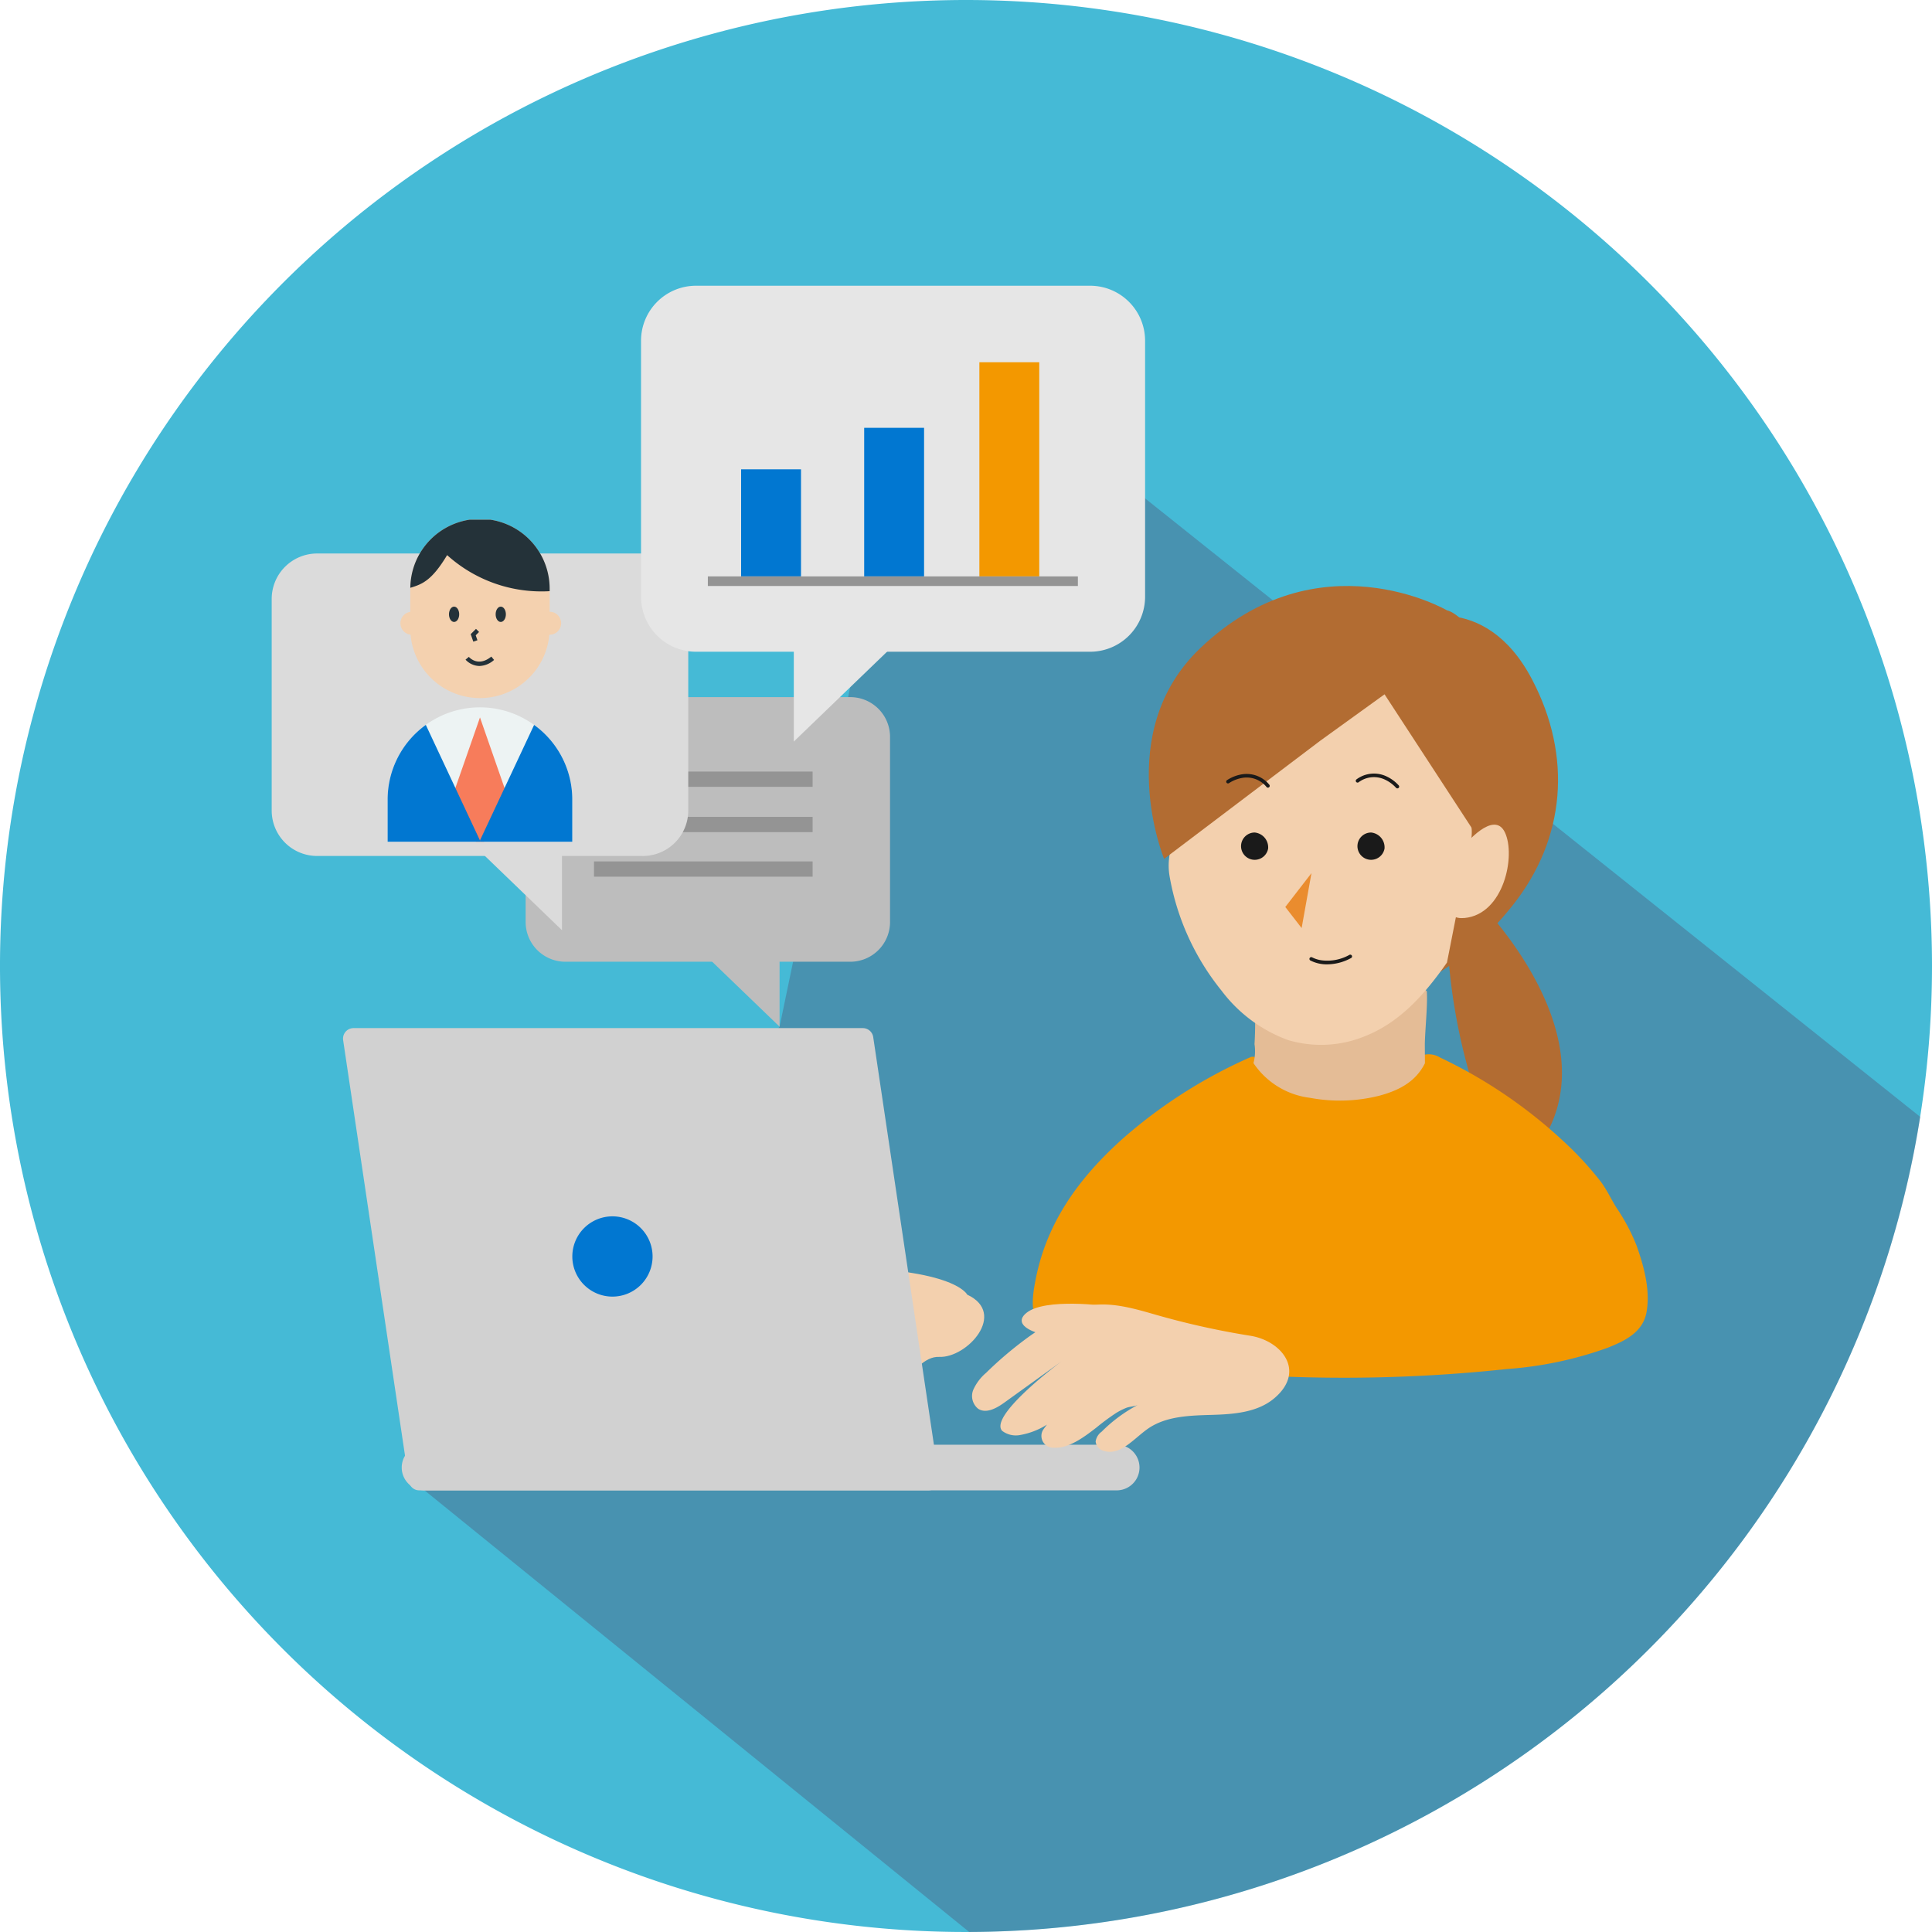
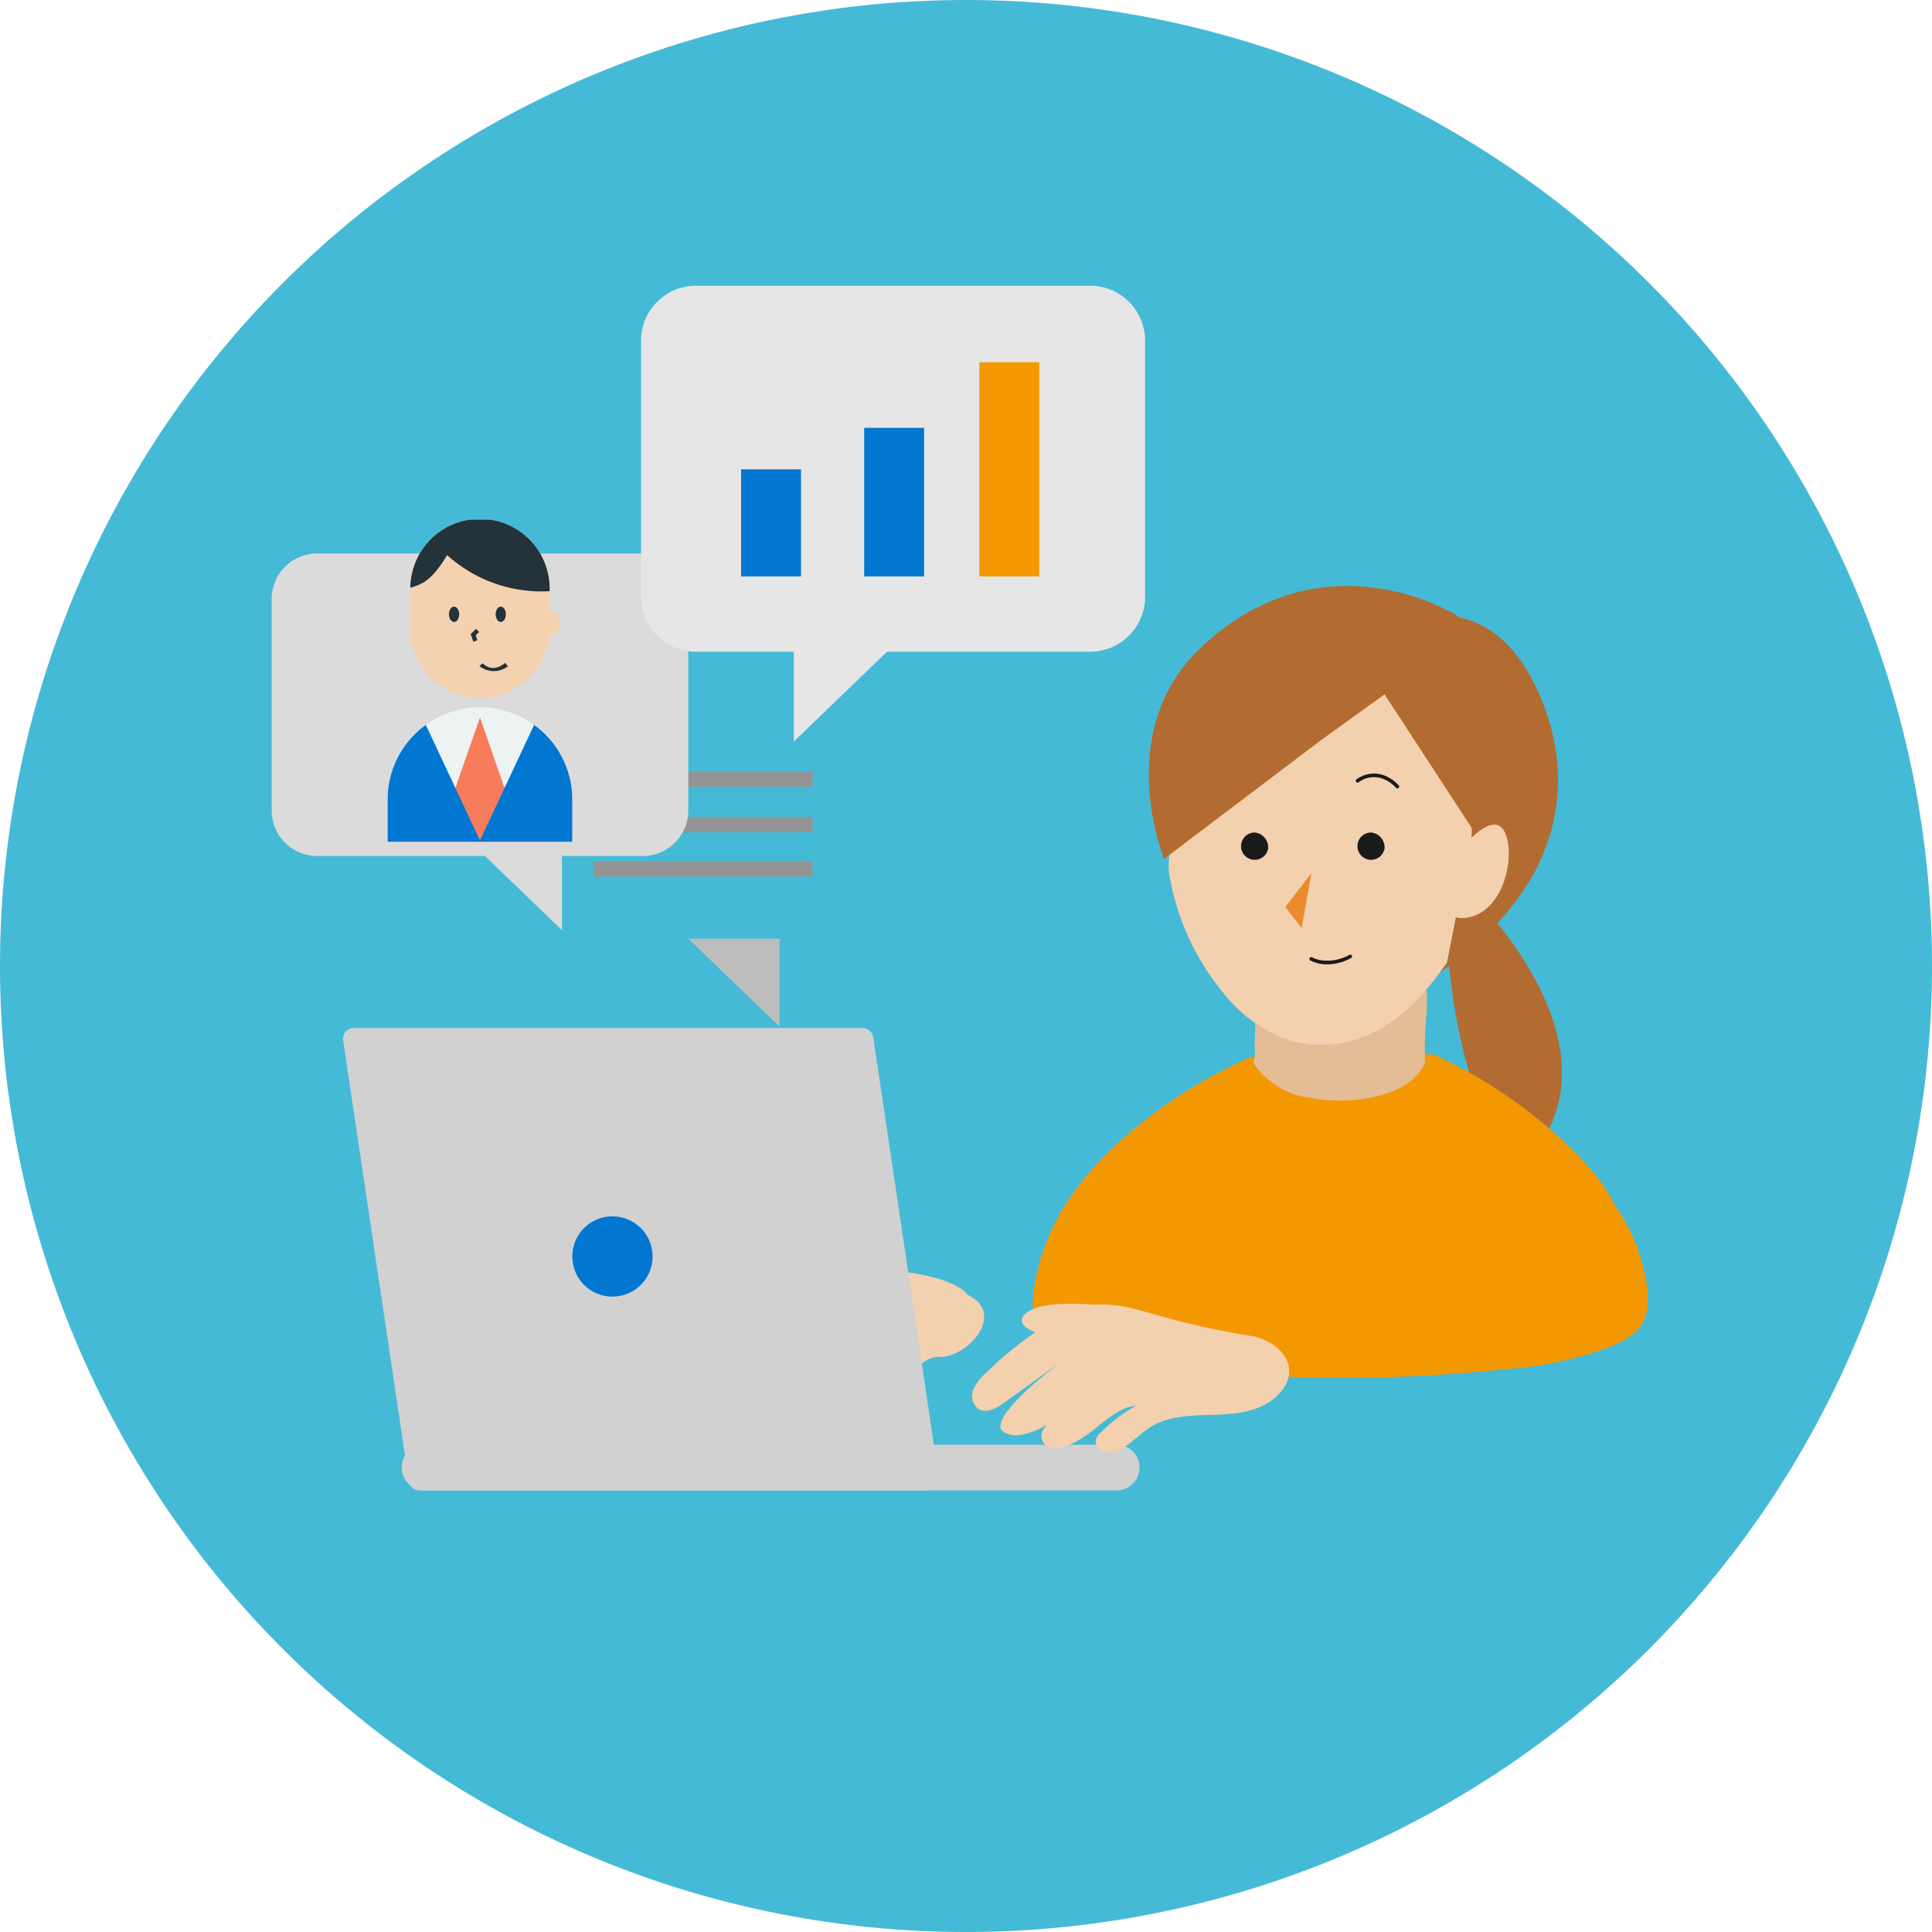
<svg xmlns="http://www.w3.org/2000/svg" width="240" height="240" viewBox="0 0 240 240">
  <defs>
    <clipPath id="a">
      <rect width="240" height="240" fill="none" />
    </clipPath>
    <clipPath id="c">
      <rect width="185.8" height="181.694" fill="none" />
    </clipPath>
    <clipPath id="d">
      <rect width="44.216" height="40.004" fill="none" />
    </clipPath>
  </defs>
  <g clip-path="url(#a)">
    <g clip-path="url(#a)">
      <path d="M240,120A120,120,0,1,1,120,0,120,120,0,0,1,240,120" fill="#45bad6" />
      <g transform="translate(52.739 58.301)" opacity="0.24">
        <g clip-path="url(#c)">
-           <path d="M225.354,124.17,124.537,43.726l-30.371,18.7L83.658,112.962l-44.105,57.6,67.655,54.857A120.024,120.024,0,0,0,225.354,124.17" transform="translate(-39.554 -43.726)" fill="#551038" />
-         </g>
+           </g>
      </g>
      <path d="M138.746,84.036s23.341,23.229-.1,36.949c0,0,1.6-5.9-1.123-15.88a72.72,72.72,0,0,1-2.707-17.415Z" transform="translate(44.939 28.012)" fill="#b26c32" />
      <path d="M99.092,133.346c-3.44-1.5-3.071-4.317-2.5-7.219,1.432-7.275,5.623-12.827,11.017-17.607a61.764,61.764,0,0,1,15.737-9.969,1.443,1.443,0,0,1,1.411.651,9,9,0,0,0,5.741,2.887c4.1.512,8.179.641,11.833-1.888.809-.56,1.243-1.557,2.257-1.844a2.668,2.668,0,0,1,2.216.265,60.693,60.693,0,0,1,15.164,10.244,41.456,41.456,0,0,1,4.843,5.223c.735,1.007,1.243,2.105,1.889,3.157a24.265,24.265,0,0,1,2.541,4.781c.891,2.54,1.689,5.395,1.241,8.141-.416,2.556-2.64,3.64-4.852,4.52a46.571,46.571,0,0,1-12.485,2.637,190.517,190.517,0,0,1-26.2.992c-8.349-.269-16.719-.515-24.915-2.505a14.388,14.388,0,0,1-4.936-2.467" transform="translate(32.074 32.739)" fill="#f39800" />
      <path d="M131.171,58.08s9.479-4.137,15.433,7.227c4.984,9.512,4.172,19.741-2.413,28.035s-13.02,10.291-13.02,10.291Z" transform="translate(43.724 19.115)" fill="#b26c32" />
      <path d="M116.912,98.979a40.545,40.545,0,0,0-.044-5.635c.664-.365,1.143.023,1.62.4,5.095,4.04,11.876,4.613,17.461.481.679-.5,1.417-2.831,2.367-1.807.113,1.749-.205,4.6-.247,6.541q.008,1.2.013,2.4c-1.173,2.356-3.315,3.4-5.679,4.036a20.069,20.069,0,0,1-8.6.259,9.891,9.891,0,0,1-7.021-4.315,5.707,5.707,0,0,0,.128-2.36" transform="translate(38.928 30.721)" fill="#e4bc96" />
      <path d="M146.419,83.778c.709-3.352-1.957-6.043-3.248-8.841-1.531-3.319-2.328-7.145-4.957-9.684a11.771,11.771,0,0,0-6.775-2.956,31.35,31.35,0,0,0-7.5.235,20.306,20.306,0,0,0-6.627,1.595,12.4,12.4,0,0,0-5.767,6.3c-1.351,3.16-.769,5.94-1.1,9.143-.312,3.044-2.009,5.3-1.451,8.555a31.03,31.03,0,0,0,6.456,14.221,18.083,18.083,0,0,0,8.255,6.133,14.364,14.364,0,0,0,9.539-.468c4.453-1.763,7.527-5.331,10.208-9.155" transform="translate(36.295 20.718)" fill="#f3d0ae" />
      <path d="M144.078,57.624s-16-9.312-30.68,4.719c-10.939,10.455-4.464,26.151-4.464,26.151l19.4-14.68,7.983-5.761,11.595,17.775s7.861-7.913,2.4-20.124c-3.429-7.667-6.228-8.079-6.228-8.079" transform="translate(35.677 18.198)" fill="#b26c32" />
      <path d="M136.929,79.451s3.7-4.543,5.076-1.661-.123,10.157-5,10.636-.076-8.975-.076-8.975" transform="translate(44.939 25.611)" fill="#f3d0ae" />
      <path d="M100.244,121.464s-1.647-3.632-18.935-3.357-25.835,10.428-19.5,10.976,28.833-3.567,27.187,0-3.841,4.94-1.1,6.312,5.355-6.361,8.851-6.2,8.493-5.4,3.5-7.732" transform="translate(19.908 39.364)" fill="#f3d0ae" />
      <path d="M104.69,153.208H41.427a1.3,1.3,0,0,1-1.292-1.115L31.973,97.286a1.307,1.307,0,0,1,1.293-1.5H96.529A1.307,1.307,0,0,1,97.821,96.9l8.161,54.808a1.306,1.306,0,0,1-1.292,1.5" transform="translate(10.653 31.929)" fill="#d1d1d1" />
      <path d="M126.243,140.271H40.263a2.835,2.835,0,1,1,0-5.671h85.98a2.835,2.835,0,1,1,0,5.671" transform="translate(12.476 44.867)" fill="#d1d1d1" />
      <path d="M63.292,118.309a4.985,4.985,0,1,1-4.985-4.985,4.985,4.985,0,0,1,4.985,4.985" transform="translate(17.774 37.775)" fill="#0177d1" />
      <path d="M129.827,79.03a1.695,1.695,0,1,1-1.668-1.993,1.852,1.852,0,0,1,1.668,1.993" transform="translate(42.164 26.382)" fill="#1a1a1a" />
      <path d="M118.983,79.03a1.695,1.695,0,1,1-1.668-1.993,1.852,1.852,0,0,1,1.668,1.993" transform="translate(38.549 26.382)" fill="#1a1a1a" />
      <path d="M121.778,88.173l-2.03-2.62L123,81.348Z" transform="translate(39.916 27.116)" fill="#ea8c2e" />
      <path d="M123.235,90.091a4.451,4.451,0,0,1-2.115-.481.222.222,0,0,1,.224-.385h0a3.787,3.787,0,0,0,1.308.381,5.6,5.6,0,0,0,3.324-.693.222.222,0,1,1,.209.393A6.254,6.254,0,0,1,123.235,90.091Z" transform="translate(41.655 29.703)" fill="#1a1a1a" />
-       <path d="M119.37,73.753a.222.222,0,0,1-.166-.074,3.181,3.181,0,0,0-3.09-1.124,4.376,4.376,0,0,0-1.575.634.222.222,0,0,1-.258-.362,4.751,4.751,0,0,1,1.737-.706,3.636,3.636,0,0,1,3.519,1.262.223.223,0,0,1-.166.371Z" transform="translate(38.137 24.091)" fill="#1a1a1a" />
      <path d="M131.424,73.857a.222.222,0,0,1-.17-.079h0a4.374,4.374,0,0,0-1.367-1.006,3.181,3.181,0,0,0-3.273.319.223.223,0,1,1-.247-.37,3.635,3.635,0,0,1,3.722-.346,4.749,4.749,0,0,1,1.506,1.117.223.223,0,0,1-.17.366Z" transform="translate(42.164 24.079)" fill="#1a1a1a" />
      <path d="M113,122.7c-3.119-.9-6.545-1.817-9.521-.524a34.738,34.738,0,0,0-5.763,3.293,46.545,46.545,0,0,0-5.416,4.561,5.952,5.952,0,0,0-1.58,2.088,2.029,2.029,0,0,0,.6,2.373c.989.641,2.273-.064,3.229-.753q3.636-2.616,7.269-5.233c-1.224.881-9.107,6.945-7.524,8.725a2.811,2.811,0,0,0,2.259.517,9.2,9.2,0,0,0,3.595-1.475c2.095-1.345,3.845-3.219,6.084-4.308a27.6,27.6,0,0,0-4.824,3.023,8.48,8.48,0,0,0-2.059,2.183,1.468,1.468,0,0,0,1.381,2.157c1.879.124,3.879-1.42,5.284-2.508a28.556,28.556,0,0,1,2.411-1.784,7.953,7.953,0,0,1,1.3-.661c.436-.171,1.065-.167,1.459-.376a18.539,18.539,0,0,0-4.528,3.343,1.812,1.812,0,0,0-.744,1.219,1.363,1.363,0,0,0,1.084,1.18c2.033.573,3.679-1.565,5.412-2.773,2.252-1.568,5.183-1.637,7.925-1.716s5.7-.3,7.793-2.083c3.877-3.3,1-7.051-2.912-7.733A99.49,99.49,0,0,1,113,122.7" transform="translate(30.192 40.512)" fill="#f3d0ae" />
      <path d="M105.781,121.76s-7.684-1.067-10.016.853,2.881,3.431,7.135,3.019,2.881-3.872,2.881-3.872" transform="translate(31.729 40.488)" fill="#f3d0ae" />
-       <path d="M89.3,97.821H53.912a4.94,4.94,0,0,1-4.94-4.94V69.89a4.94,4.94,0,0,1,4.94-4.94H89.3a4.94,4.94,0,0,1,4.94,4.94V92.881a4.94,4.94,0,0,1-4.94,4.94" transform="translate(16.324 21.65)" fill="#bdbdbd" />
      <path d="M64.123,87.454,75.468,98.386V87.454Z" transform="translate(21.374 29.151)" fill="#bdbdbd" />
      <rect width="18.493" height="1.897" transform="translate(82.452 101.475)" fill="#949494" />
      <rect width="18.493" height="1.897" transform="translate(82.452 95.848)" fill="#949494" />
      <rect width="27.156" height="1.897" transform="translate(73.789 107.007)" fill="#949494" />
      <path d="M71.412,89.143H30.96A5.645,5.645,0,0,1,25.313,83.5V57.213a5.646,5.646,0,0,1,5.647-5.645H71.412a5.646,5.646,0,0,1,5.647,5.645V83.5a5.645,5.645,0,0,1-5.647,5.645" transform="translate(8.438 17.189)" fill="#dbdbdb" />
      <path d="M42.632,77.292,55.6,89.79v-12.5Z" transform="translate(14.211 25.764)" fill="#dbdbdb" />
      <path d="M66.556,72.088h48.951a6.832,6.832,0,0,0,6.832-6.833v-31.8a6.831,6.831,0,0,0-6.832-6.833H66.556a6.832,6.832,0,0,0-6.833,6.833v31.8a6.833,6.833,0,0,0,6.833,6.833" transform="translate(19.908 8.873)" fill="#e6e6e6" />
      <path d="M89.652,57.748,73.957,72.871V57.748Z" transform="translate(24.652 19.249)" fill="#e6e6e6" />
      <rect width="7.44" height="13.301" transform="translate(92.064 58.301)" fill="#0177d1" />
      <rect width="7.44" height="18.457" transform="translate(107.352 53.145)" fill="#0177d1" />
      <rect width="7.44" height="26.603" transform="translate(121.661 45)" fill="#f39800" />
    </g>
    <g transform="translate(37.516 64.557)">
      <g clip-path="url(#d)">
        <path d="M51.565,59.85h0a1.427,1.427,0,0,1,0-2.855h0a1.427,1.427,0,1,1,0,2.855" transform="translate(-20.804 -45.559)" fill="#f4d1af" />
        <path d="M55.536,57.073v4.851a8.656,8.656,0,0,1-17.312,0V57.073c0-.063,0-.129.005-.192a8.654,8.654,0,0,1,17.307.192" transform="translate(-24.775 -48.418)" fill="#f4d1af" />
        <path d="M55.535,57.073V57.3A17.492,17.492,0,0,1,42.8,52.818c-1.939,3.231-3.155,3.627-4.572,4.063a8.654,8.654,0,0,1,17.307.192" transform="translate(-24.773 -48.418)" fill="#243239" />
        <path d="M59.051,77.365V88.831H36.115V77.365A11.464,11.464,0,0,1,54.31,68.086a11.132,11.132,0,0,1,1.383,1.173,11.429,11.429,0,0,1,3.359,8.105" transform="translate(-25.478 -42.59)" fill="#edf3f3" />
        <path d="M49.05,79.079l-2.88,3.2a.674.674,0,0,1-1.005,0l-2.881-3.2a1.622,1.622,0,0,1-.325-1.609l3.709-10.627,3.7,10.627a1.611,1.611,0,0,1-.321,1.609" transform="translate(-23.559 -42.276)" fill="#f77c5b" />
        <path d="M47.584,81.889v6.4H36.115V76.82a11.436,11.436,0,0,1,4.744-9.283Z" transform="translate(-25.478 -42.045)" fill="#0177d1" />
        <path d="M56.184,76.819V88.285H44.717v-6.4L51.442,67.54a11.132,11.132,0,0,1,1.383,1.173,11.429,11.429,0,0,1,3.359,8.105" transform="translate(-22.61 -42.044)" fill="#0177d1" />
        <path d="M43.1,57.471c0,.525-.284.952-.635.952s-.635-.427-.635-.952.284-.952.635-.952.635.427.635.952" transform="translate(-23.573 -45.718)" fill="#243239" />
        <path d="M47.449,57.471c0,.525-.285.952-.636.952s-.635-.427-.635-.952.284-.952.635-.952.636.427.636.952" transform="translate(-22.123 -45.718)" fill="#243239" />
-         <path d="M38.734,59.85h0a1.427,1.427,0,0,1,0-2.855h0a1.427,1.427,0,1,1,0,2.855" transform="translate(-25.081 -45.559)" fill="#f4d1af" />
        <path d="M44.1,60.132l-.323-.933.656-.656.382.382-.416.416.213.614Z" transform="translate(-22.82 -44.979)" fill="#243239" />
-         <path d="M45.044,62.289A2.421,2.421,0,0,1,43.32,61.5l.416-.344-.208.172.207-.173c.046.054,1.14,1.319,2.789-.036l.343.417A2.867,2.867,0,0,1,45.044,62.289Z" transform="translate(-23.007 -44.114)" fill="#243239" />
+         <path d="M45.044,62.289l.416-.344-.208.172.207-.173c.046.054,1.14,1.319,2.789-.036l.343.417A2.867,2.867,0,0,1,45.044,62.289Z" transform="translate(-23.007 -44.114)" fill="#243239" />
      </g>
    </g>
    <g clip-path="url(#a)">
-       <rect width="45.968" height="1.191" transform="translate(87.931 71.603)" fill="#949494" />
-     </g>
+       </g>
  </g>
</svg>